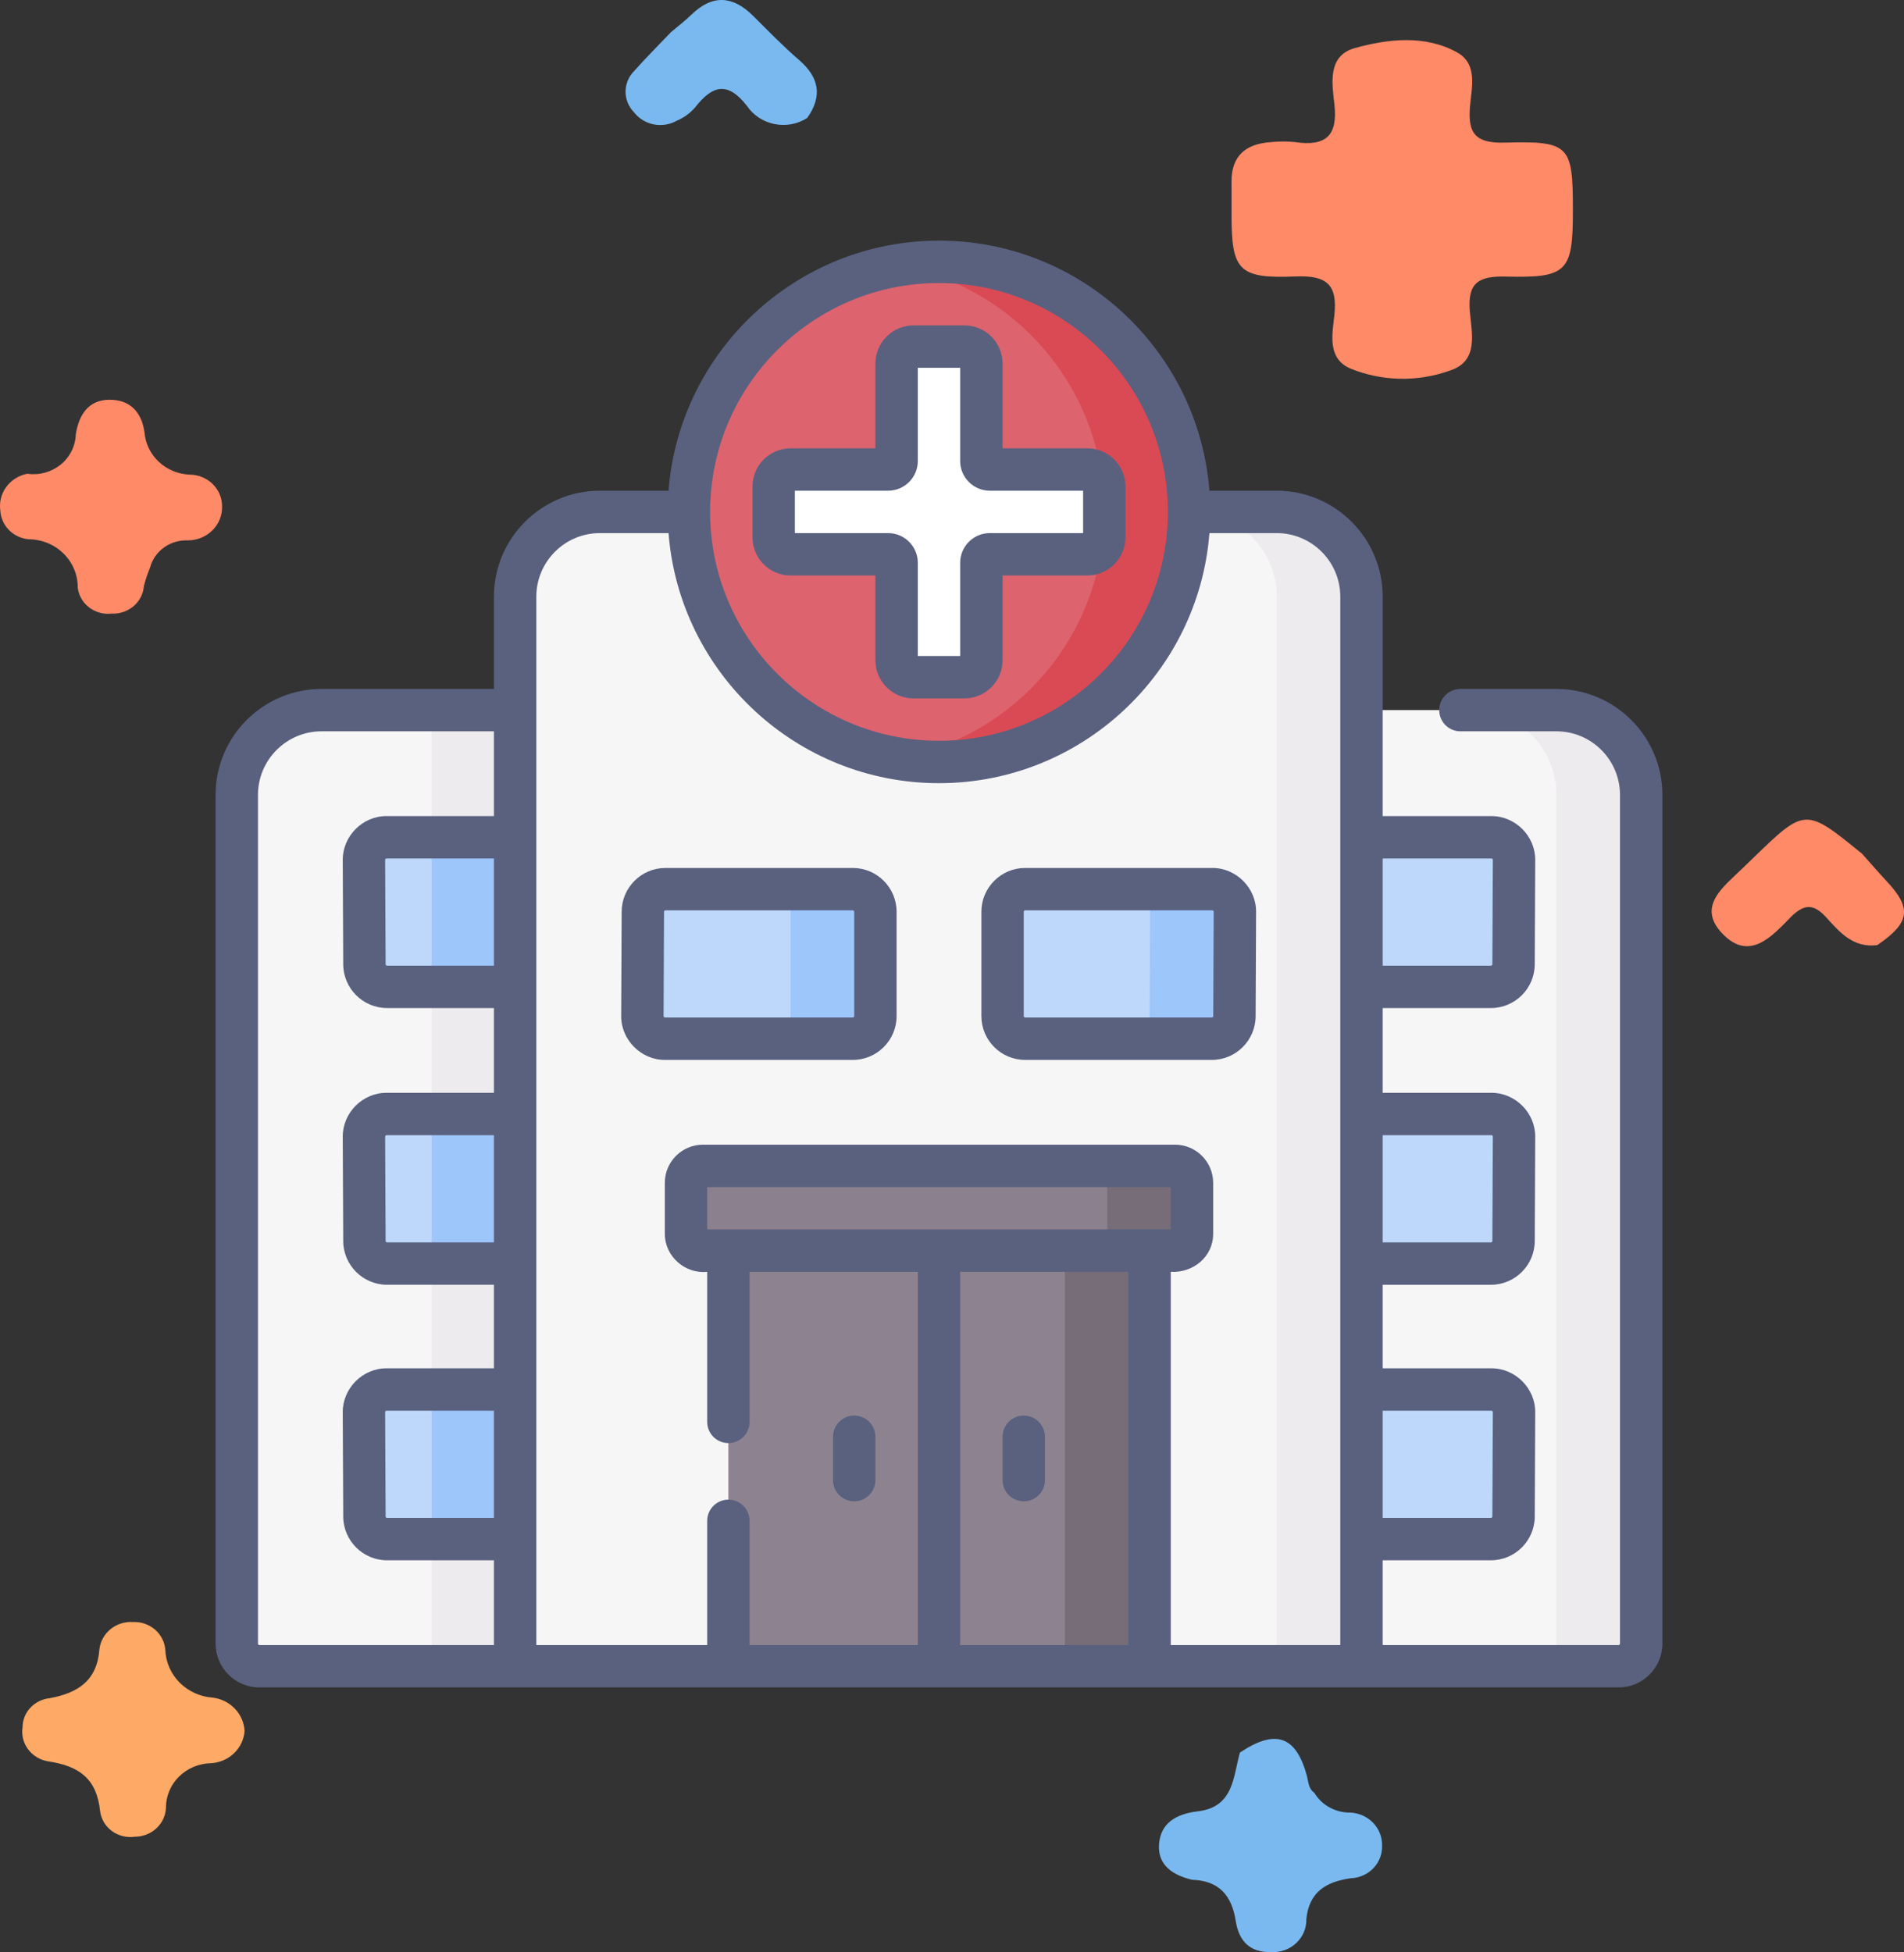
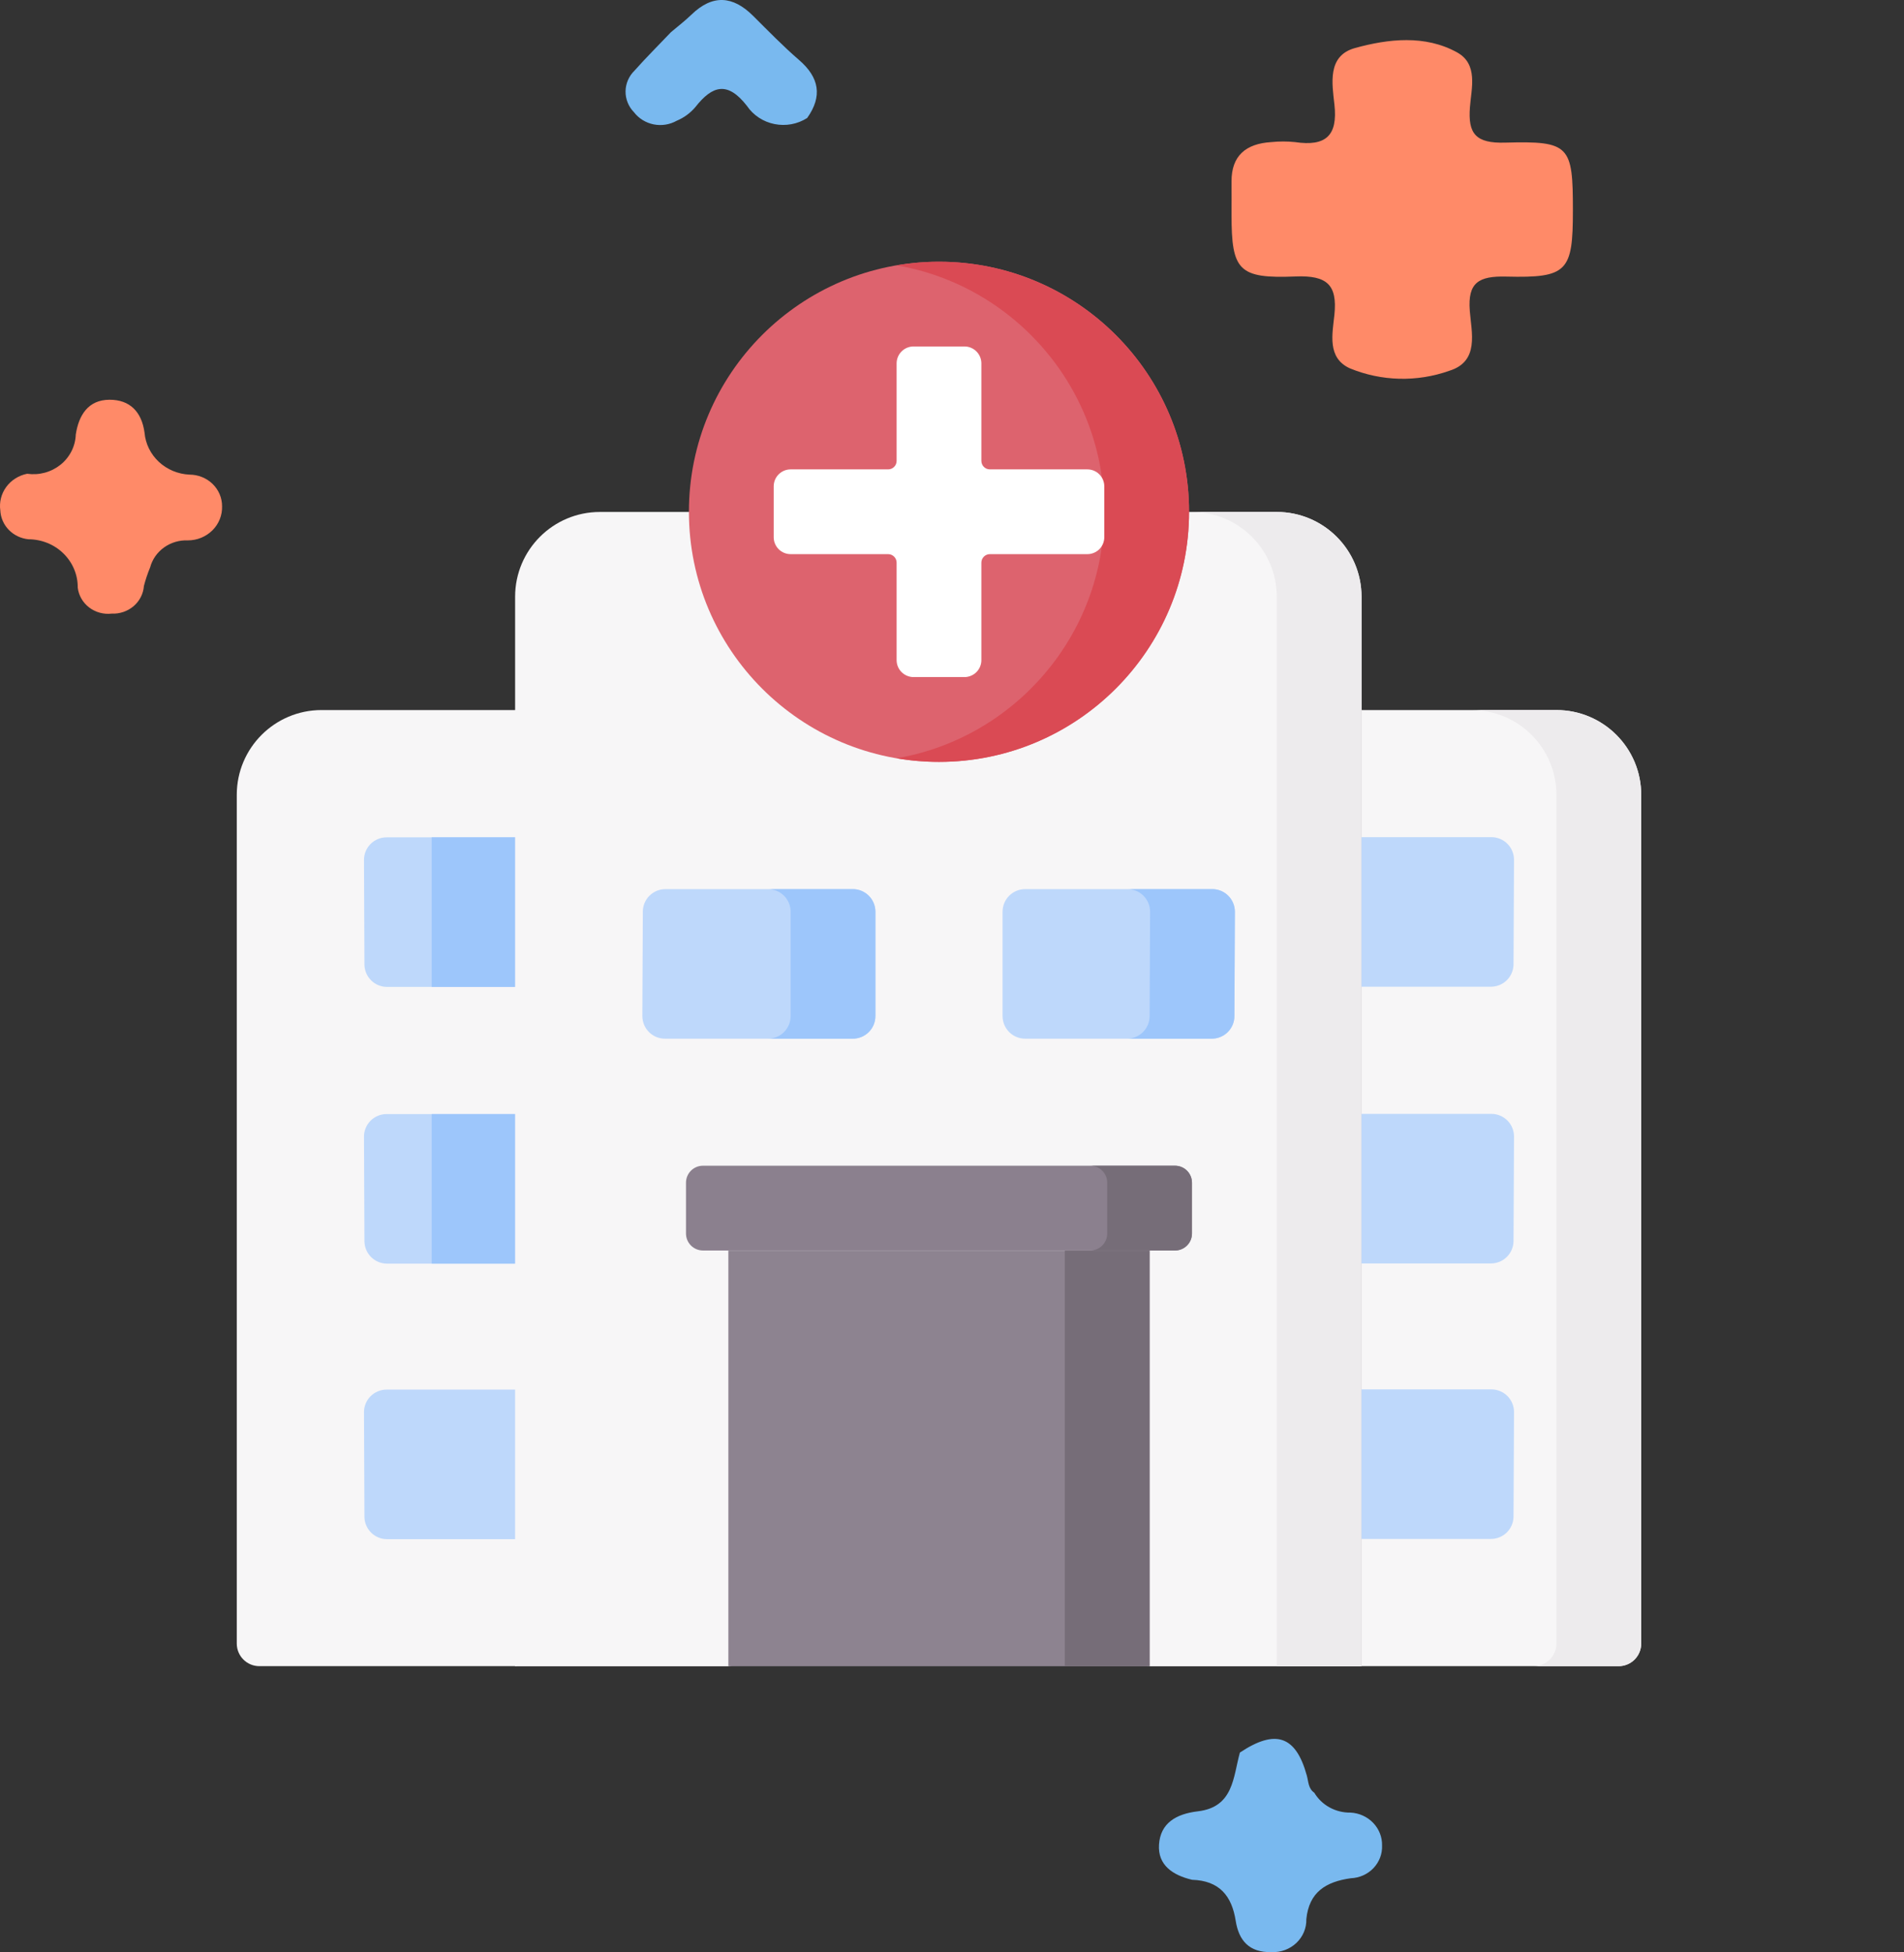
<svg xmlns="http://www.w3.org/2000/svg" width="79" height="81" viewBox="0 0 79 81" fill="none">
  <rect x="0" y="0" width="79" height="81" fill="#333333" stroke="none" />
  <path d="M49.462 77.995C48.663 77.806 48.033 77.389 48.089 76.534C48.148 75.642 48.798 75.261 49.7 75.154C51.189 74.978 51.163 73.731 51.445 72.716C52.925 71.73 53.769 72.016 54.223 73.673C54.293 73.927 54.279 74.207 54.532 74.383C54.684 74.638 54.903 74.849 55.167 74.993C55.432 75.138 55.731 75.212 56.035 75.207C56.394 75.225 56.731 75.378 56.975 75.633C57.22 75.888 57.352 76.224 57.344 76.572C57.351 76.743 57.323 76.915 57.262 77.076C57.2 77.237 57.106 77.385 56.986 77.512C56.865 77.638 56.72 77.74 56.559 77.812C56.397 77.884 56.223 77.924 56.045 77.931C55.013 78.076 54.315 78.505 54.202 79.626C54.207 79.809 54.173 79.992 54.102 80.162C54.032 80.331 53.925 80.485 53.79 80.614C53.655 80.742 53.494 80.842 53.317 80.908C53.14 80.974 52.951 81.004 52.762 80.996C51.815 81.02 51.397 80.497 51.271 79.696C51.11 78.667 50.599 78.03 49.462 77.995Z" fill="#79B9EF" />
-   <path d="M77.889 39.215C76.89 39.339 76.33 38.677 75.773 38.064C75.237 37.471 74.834 37.509 74.285 38.069C73.511 38.86 72.58 39.906 71.465 38.737C70.374 37.595 71.533 36.78 72.321 36.007C72.454 35.878 72.588 35.749 72.721 35.62C74.906 33.504 74.906 33.504 77.265 35.428C77.596 35.798 77.919 36.176 78.259 36.539C79.34 37.687 79.259 38.282 77.889 39.215Z" fill="#FF8A68" />
-   <path d="M10.148 71.825C10.123 72.172 9.967 72.499 9.711 72.744C9.455 72.99 9.116 73.137 8.756 73.158C8.255 73.166 7.778 73.366 7.428 73.712C7.078 74.058 6.883 74.524 6.886 75.008C6.872 75.333 6.728 75.639 6.485 75.863C6.242 76.087 5.918 76.21 5.583 76.208C5.416 76.231 5.247 76.221 5.084 76.18C4.921 76.138 4.769 76.066 4.636 75.966C4.503 75.867 4.391 75.743 4.308 75.602C4.226 75.46 4.173 75.304 4.153 75.143C4.013 73.804 3.294 73.275 1.998 73.081C1.664 73.027 1.366 72.848 1.168 72.583C0.969 72.319 0.886 71.989 0.936 71.665C0.938 71.365 1.054 71.076 1.262 70.854C1.471 70.631 1.756 70.491 2.065 70.46C3.24 70.241 4.028 69.73 4.125 68.43C4.162 68.105 4.328 67.805 4.588 67.595C4.848 67.384 5.181 67.278 5.52 67.3C5.857 67.286 6.186 67.401 6.437 67.619C6.687 67.838 6.839 68.142 6.86 68.468C6.881 68.974 7.094 69.454 7.458 69.818C7.822 70.181 8.312 70.402 8.834 70.438C9.186 70.483 9.511 70.647 9.751 70.901C9.991 71.154 10.132 71.481 10.148 71.825Z" fill="#FEAA66" />
  <path d="M27.839 1.335C28.122 1.095 28.418 0.87 28.683 0.613C29.56 -0.239 30.403 -0.183 31.248 0.658C31.873 1.279 32.487 1.914 33.154 2.489C33.998 3.217 34.129 3.997 33.491 4.896C33.293 5.022 33.072 5.11 32.839 5.153C32.606 5.196 32.367 5.194 32.134 5.147C31.902 5.101 31.682 5.01 31.486 4.881C31.29 4.752 31.123 4.587 30.993 4.395C30.192 3.365 29.563 3.537 28.852 4.443C28.644 4.69 28.378 4.884 28.076 5.011C27.788 5.172 27.448 5.226 27.122 5.161C26.796 5.096 26.506 4.917 26.307 4.659C26.078 4.425 25.952 4.114 25.955 3.791C25.959 3.469 26.092 3.16 26.326 2.931C26.811 2.385 27.333 1.868 27.839 1.335Z" fill="#79B9EF" />
  <path d="M1.126 19.657C1.372 19.692 1.622 19.677 1.861 19.612C2.1 19.547 2.322 19.434 2.513 19.281C2.704 19.127 2.858 18.936 2.967 18.72C3.076 18.505 3.136 18.269 3.144 18.029C3.266 17.232 3.655 16.589 4.543 16.586C5.386 16.583 5.879 17.084 5.997 17.951C6.036 18.411 6.247 18.841 6.59 19.162C6.933 19.482 7.385 19.671 7.861 19.693C8.039 19.693 8.215 19.727 8.379 19.793C8.544 19.859 8.693 19.955 8.819 20.077C8.944 20.199 9.044 20.343 9.112 20.502C9.18 20.662 9.214 20.832 9.214 21.004C9.22 21.188 9.188 21.371 9.119 21.543C9.051 21.714 8.947 21.871 8.815 22.003C8.682 22.135 8.524 22.24 8.349 22.312C8.174 22.384 7.985 22.421 7.795 22.421C7.441 22.406 7.092 22.51 6.807 22.714C6.522 22.918 6.318 23.21 6.229 23.542C6.125 23.793 6.039 24.05 5.971 24.312C5.948 24.634 5.795 24.934 5.545 25.149C5.295 25.363 4.969 25.475 4.635 25.46C4.469 25.479 4.301 25.466 4.14 25.422C3.979 25.378 3.828 25.303 3.697 25.203C3.566 25.102 3.457 24.978 3.376 24.836C3.295 24.694 3.243 24.539 3.225 24.378C3.228 24.116 3.177 23.857 3.075 23.615C2.974 23.372 2.824 23.152 2.634 22.966C2.445 22.779 2.219 22.631 1.97 22.53C1.72 22.429 1.453 22.376 1.183 22.375C0.872 22.345 0.583 22.207 0.368 21.988C0.153 21.769 0.028 21.482 0.013 21.18C-0.036 20.837 0.052 20.489 0.258 20.206C0.465 19.923 0.775 19.727 1.126 19.657Z" fill="#FF8A68" />
  <path d="M65.262 8.73C65.262 11.261 65.039 11.539 62.5 11.476C61.352 11.447 60.892 11.721 60.984 12.899C61.054 13.797 61.39 14.996 60.134 15.384C58.793 15.861 57.315 15.823 56.002 15.28C55.056 14.846 55.285 13.845 55.366 13.065C55.495 11.82 55.066 11.417 53.751 11.471C51.38 11.568 51.099 11.218 51.098 8.901C51.098 8.446 51.102 7.99 51.098 7.535C51.092 6.464 51.69 5.96 52.747 5.896C53.075 5.862 53.406 5.862 53.735 5.896C55.015 6.087 55.509 5.622 55.368 4.344C55.271 3.471 55.061 2.312 56.224 1.992C57.606 1.611 59.128 1.438 60.459 2.175C61.339 2.663 61.051 3.664 60.99 4.445C60.904 5.551 61.23 5.953 62.45 5.918C65.131 5.843 65.263 6.039 65.262 8.73Z" fill="#FF8A68" />
  <path d="M10.762 69.131H21.428V29.461H13.342C11.399 29.461 9.824 31.036 9.824 32.978V68.194C9.824 68.442 9.923 68.681 10.099 68.857C10.275 69.033 10.513 69.131 10.762 69.131Z" fill="#F7F6F7" />
-   <path d="M17.91 29.461H21.427V69.131H17.91V29.461Z" fill="#EDEBED" />
  <path d="M21.43 34.742H16.04C15.916 34.742 15.794 34.767 15.68 34.814C15.566 34.861 15.462 34.931 15.375 35.018C15.288 35.106 15.219 35.21 15.172 35.324C15.125 35.438 15.101 35.561 15.102 35.684L15.121 40.014C15.122 40.262 15.222 40.5 15.397 40.675C15.573 40.85 15.811 40.948 16.059 40.948H21.43V34.742ZM21.43 46.224H16.04C15.916 46.224 15.794 46.248 15.68 46.296C15.566 46.343 15.462 46.413 15.375 46.5C15.288 46.588 15.219 46.692 15.172 46.806C15.125 46.92 15.101 47.043 15.102 47.166L15.121 51.496C15.122 51.744 15.222 51.981 15.397 52.157C15.573 52.331 15.811 52.43 16.059 52.43H21.43V46.224Z" fill="#BED8FB" />
  <path d="M17.91 34.742H21.427V40.948H17.91V34.742ZM17.91 46.224H21.427V52.43H17.91V46.224Z" fill="#9DC6FB" />
  <path d="M21.43 57.656H16.04C15.916 57.656 15.794 57.681 15.68 57.728C15.566 57.776 15.462 57.845 15.375 57.932C15.288 58.02 15.219 58.124 15.172 58.238C15.125 58.352 15.101 58.475 15.102 58.598L15.121 62.928C15.122 63.176 15.222 63.414 15.397 63.589C15.573 63.764 15.811 63.862 16.059 63.862H21.43V57.656Z" fill="#BED8FB" />
-   <path d="M17.91 57.656H21.427V63.862H17.91V57.656Z" fill="#9DC6FB" />
  <path d="M56.491 69.137H47.697L38.96 67.378L30.222 69.137H21.373V24.759C21.373 22.817 22.948 21.242 24.89 21.242H52.973C54.916 21.242 56.491 22.817 56.491 24.759V69.137Z" fill="#F7F6F7" />
  <path d="M52.974 21.242H49.457C51.4 21.242 52.974 22.817 52.974 24.759V69.137H56.492V24.759C56.492 22.817 54.917 21.242 52.974 21.242Z" fill="#EDEBED" />
  <path d="M38.96 31.612C44.691 31.612 49.336 26.966 49.336 21.235C49.336 15.505 44.691 10.859 38.96 10.859C33.23 10.859 28.584 15.505 28.584 21.235C28.584 26.966 33.23 31.612 38.96 31.612Z" fill="#DD636E" />
  <path d="M38.96 10.859C38.361 10.859 37.773 10.911 37.201 11.009C42.088 11.847 45.819 16.113 45.819 21.235C45.819 26.358 42.088 30.624 37.201 31.462C37.782 31.562 38.37 31.612 38.96 31.612C44.681 31.612 49.336 26.957 49.336 21.235C49.336 15.514 44.681 10.859 38.96 10.859Z" fill="#DA4A54" />
  <path d="M45.116 19.475H41.071C40.977 19.475 40.888 19.438 40.822 19.372C40.756 19.306 40.719 19.217 40.719 19.123V15.079C40.719 14.892 40.645 14.713 40.513 14.581C40.381 14.449 40.202 14.375 40.016 14.375H37.905C37.719 14.375 37.54 14.449 37.408 14.581C37.276 14.713 37.202 14.892 37.202 15.079V19.123C37.202 19.217 37.165 19.306 37.099 19.372C37.033 19.438 36.943 19.475 36.85 19.475H32.805C32.618 19.475 32.44 19.549 32.308 19.681C32.176 19.813 32.102 19.992 32.102 20.179V22.289C32.102 22.476 32.176 22.654 32.308 22.787C32.44 22.918 32.618 22.992 32.805 22.992H36.85C36.943 22.992 37.033 23.029 37.099 23.096C37.165 23.162 37.202 23.251 37.202 23.344V27.389C37.202 27.576 37.276 27.755 37.408 27.887C37.54 28.018 37.719 28.093 37.905 28.093H40.016C40.202 28.093 40.381 28.018 40.513 27.887C40.645 27.755 40.719 27.576 40.719 27.389V23.344C40.719 23.251 40.756 23.162 40.822 23.096C40.888 23.029 40.977 22.992 41.071 22.992H45.116C45.302 22.992 45.481 22.918 45.613 22.787C45.745 22.654 45.819 22.476 45.819 22.289V20.179C45.819 19.992 45.745 19.813 45.613 19.681C45.481 19.549 45.302 19.475 45.116 19.475Z" fill="white" />
  <path d="M30.221 51.891H47.696V69.134H30.221V51.891Z" fill="#8D8390" />
  <path d="M44.182 51.891H47.699V69.134H44.182V51.891Z" fill="#766D78" />
  <path d="M35.383 43.096H27.59C27.467 43.096 27.345 43.072 27.23 43.025C27.116 42.977 27.013 42.908 26.926 42.82C26.838 42.733 26.769 42.629 26.723 42.514C26.676 42.4 26.652 42.278 26.652 42.154L26.672 37.824C26.673 37.576 26.772 37.339 26.948 37.164C27.124 36.989 27.362 36.891 27.61 36.891H35.383C35.632 36.891 35.87 36.989 36.046 37.165C36.222 37.341 36.321 37.58 36.321 37.829V42.158C36.321 42.407 36.222 42.646 36.046 42.822C35.87 42.998 35.632 43.096 35.383 43.096Z" fill="#BED8FB" />
  <path d="M35.385 36.891H31.867C32.116 36.891 32.355 36.989 32.53 37.165C32.706 37.341 32.805 37.58 32.805 37.829V42.158C32.805 42.407 32.706 42.646 32.53 42.822C32.355 42.998 32.116 43.096 31.867 43.096H35.385C35.633 43.096 35.872 42.998 36.048 42.822C36.224 42.646 36.322 42.407 36.322 42.158V37.829C36.322 37.58 36.224 37.341 36.048 37.165C35.872 36.989 35.633 36.891 35.385 36.891Z" fill="#9DC6FB" />
  <path d="M42.536 36.891H50.3C50.424 36.891 50.546 36.915 50.66 36.962C50.774 37.01 50.878 37.079 50.965 37.167C51.052 37.254 51.121 37.358 51.168 37.473C51.215 37.587 51.239 37.709 51.238 37.833L51.218 42.163C51.217 42.411 51.118 42.648 50.942 42.823C50.766 42.998 50.529 43.096 50.281 43.096H42.536C42.287 43.096 42.048 42.998 41.872 42.822C41.697 42.646 41.598 42.407 41.598 42.158V37.829C41.598 37.58 41.697 37.341 41.872 37.165C42.048 36.989 42.287 36.891 42.536 36.891Z" fill="#BED8FB" />
  <path d="M50.299 36.891H46.781C46.905 36.891 47.027 36.915 47.141 36.962C47.255 37.01 47.359 37.079 47.446 37.167C47.533 37.254 47.602 37.358 47.649 37.473C47.696 37.587 47.72 37.709 47.719 37.833L47.7 42.163C47.699 42.411 47.599 42.648 47.423 42.823C47.248 42.998 47.01 43.096 46.762 43.096H50.279C50.527 43.096 50.765 42.998 50.941 42.823C51.117 42.648 51.216 42.411 51.217 42.163L51.237 37.833C51.237 37.709 51.213 37.587 51.166 37.473C51.12 37.358 51.05 37.254 50.963 37.167C50.876 37.079 50.773 37.01 50.659 36.962C50.544 36.915 50.422 36.891 50.299 36.891Z" fill="#9DC6FB" />
  <path d="M67.159 69.131H56.492V29.461H64.579C66.522 29.461 68.097 31.036 68.097 32.978V68.194C68.097 68.442 67.998 68.681 67.822 68.857C67.646 69.033 67.407 69.131 67.159 69.131Z" fill="#F7F6F7" />
  <path d="M64.578 29.461H61.06C63.003 29.461 64.578 31.036 64.578 32.978V68.194C64.578 68.442 64.479 68.681 64.303 68.857C64.127 69.033 63.889 69.131 63.64 69.131H67.157C67.406 69.131 67.645 69.033 67.82 68.857C67.996 68.681 68.095 68.442 68.095 68.194V32.978C68.095 31.036 66.52 29.461 64.578 29.461Z" fill="#EDEBED" />
  <path d="M56.49 34.734H61.881C62.004 34.734 62.126 34.759 62.24 34.806C62.355 34.854 62.458 34.923 62.545 35.011C62.633 35.098 62.702 35.202 62.748 35.316C62.795 35.431 62.819 35.553 62.819 35.677L62.799 40.006C62.798 40.254 62.699 40.492 62.523 40.667C62.347 40.842 62.109 40.94 61.861 40.94H56.49M56.49 46.216H61.881C62.004 46.216 62.126 46.241 62.24 46.288C62.355 46.335 62.458 46.405 62.545 46.492C62.633 46.58 62.702 46.684 62.748 46.798C62.795 46.912 62.819 47.035 62.819 47.158L62.799 51.488C62.798 51.736 62.699 51.974 62.523 52.149C62.347 52.324 62.109 52.422 61.861 52.422H56.49V46.216ZM56.49 57.647H61.881C62.004 57.647 62.126 57.672 62.24 57.719C62.355 57.766 62.458 57.836 62.545 57.923C62.633 58.011 62.702 58.115 62.748 58.229C62.795 58.343 62.819 58.466 62.819 58.589L62.799 62.919C62.798 63.167 62.699 63.405 62.523 63.58C62.347 63.755 62.109 63.853 61.861 63.853H56.49V57.647Z" fill="#BED8FB" />
  <path d="M48.752 48.367H29.166C28.98 48.367 28.801 48.441 28.669 48.573C28.537 48.705 28.463 48.884 28.463 49.071V51.181C28.463 51.368 28.537 51.547 28.669 51.678C28.801 51.81 28.98 51.885 29.166 51.885H48.752C48.939 51.885 49.117 51.81 49.249 51.678C49.381 51.547 49.456 51.368 49.456 51.181V49.071C49.456 48.884 49.381 48.705 49.249 48.573C49.118 48.441 48.939 48.367 48.752 48.367Z" fill="#8B808E" />
  <path d="M48.754 48.367H45.236C45.423 48.367 45.602 48.441 45.734 48.573C45.866 48.705 45.94 48.884 45.94 49.071V51.181C45.94 51.368 45.866 51.547 45.734 51.678C45.602 51.81 45.423 51.885 45.236 51.885H48.754C48.94 51.885 49.119 51.81 49.251 51.678C49.383 51.547 49.457 51.368 49.457 51.181V49.071C49.457 48.884 49.383 48.705 49.251 48.573C49.119 48.441 48.94 48.367 48.754 48.367Z" fill="#766D78" />
-   <path d="M64.578 28.585H60.594C60.361 28.585 60.138 28.677 59.973 28.842C59.808 29.007 59.715 29.231 59.715 29.464C59.715 29.697 59.808 29.921 59.973 30.086C60.138 30.251 60.361 30.343 60.594 30.343H64.578C66.033 30.343 67.216 31.527 67.216 32.981V68.196C67.216 68.212 67.21 68.227 67.199 68.238C67.188 68.249 67.173 68.255 67.157 68.255H57.37V64.738H61.862C62.859 64.738 63.674 63.926 63.679 62.929L63.699 58.599C63.708 57.605 62.872 56.768 61.881 56.773H57.37V53.307H61.862C62.859 53.307 63.674 52.495 63.679 51.498L63.699 47.168C63.708 46.174 62.872 45.337 61.881 45.342H57.37V41.825H61.862C62.859 41.825 63.674 41.013 63.679 40.016L63.699 35.686C63.708 34.692 62.872 33.856 61.881 33.861H57.37V24.757C57.37 22.333 55.398 20.36 52.973 20.36H50.181C49.731 14.564 44.87 9.984 38.96 9.984C33.05 9.984 28.189 14.564 27.739 20.36H24.891C22.466 20.36 20.494 22.333 20.494 24.757V28.585H13.342C10.918 28.585 8.945 30.557 8.945 32.981V68.196C8.945 69.198 9.761 70.014 10.763 70.014H67.157C68.159 70.014 68.975 69.198 68.975 68.196V32.981C68.975 30.557 67.002 28.585 64.578 28.585ZM57.37 35.619H61.881C61.887 35.619 61.906 35.619 61.923 35.636C61.94 35.654 61.94 35.672 61.94 35.678L61.92 40.008C61.92 40.023 61.914 40.038 61.903 40.049C61.892 40.06 61.877 40.066 61.862 40.066H57.37V35.619ZM57.37 47.101H61.881C61.887 47.101 61.906 47.101 61.923 47.118C61.94 47.136 61.94 47.154 61.94 47.16L61.92 51.49C61.92 51.505 61.914 51.52 61.903 51.531C61.892 51.542 61.877 51.548 61.862 51.548H57.37V47.101ZM57.37 58.532H61.881C61.887 58.532 61.906 58.532 61.923 58.549C61.94 58.566 61.94 58.585 61.94 58.591L61.92 62.921C61.92 62.936 61.914 62.951 61.903 62.962C61.892 62.973 61.877 62.979 61.862 62.979H57.37V58.532ZM20.494 62.979H16.059C16.051 62.979 16.043 62.978 16.036 62.975C16.029 62.972 16.023 62.968 16.017 62.962C16.012 62.957 16.007 62.95 16.004 62.943C16.001 62.936 16 62.929 16 62.921L15.98 58.591C15.98 58.585 15.98 58.566 15.997 58.549C16.014 58.532 16.033 58.532 16.039 58.532H20.494V62.979ZM20.494 51.548H16.059C16.051 51.548 16.043 51.546 16.036 51.544C16.029 51.541 16.023 51.536 16.017 51.531C16.012 51.526 16.007 51.519 16.004 51.512C16.001 51.505 16 51.497 16 51.49L15.98 47.16C15.98 47.154 15.98 47.136 15.997 47.118C16.015 47.101 16.033 47.101 16.039 47.101H20.494V51.548ZM20.494 40.066H16.059C16.051 40.066 16.043 40.065 16.036 40.062C16.029 40.059 16.023 40.055 16.017 40.049C16.012 40.044 16.007 40.037 16.004 40.03C16.001 40.023 16 40.016 16 40.008L15.98 35.678C15.98 35.672 15.98 35.654 15.997 35.636C16.015 35.619 16.033 35.619 16.039 35.619H20.494V40.066ZM20.494 33.86H16.039C15.044 33.855 14.213 34.694 14.221 35.686L14.241 40.016C14.246 41.013 15.061 41.825 16.059 41.825H20.494V45.342H16.039C15.044 45.336 14.213 46.176 14.221 47.168L14.241 51.498C14.246 52.495 15.061 53.306 16.059 53.306H20.494V56.773H16.039C15.044 56.768 14.213 57.606 14.221 58.599L14.241 62.929C14.246 63.926 15.061 64.738 16.059 64.738H20.494V68.255H10.763C10.747 68.255 10.732 68.249 10.721 68.238C10.71 68.227 10.704 68.212 10.704 68.196V32.981C10.704 31.527 11.887 30.343 13.342 30.343H20.494V33.86ZM38.96 11.743C44.197 11.743 48.457 16.003 48.457 21.24C48.457 26.477 44.197 30.737 38.96 30.737C33.723 30.737 29.463 26.477 29.463 21.24C29.463 16.003 33.723 11.743 38.96 11.743ZM46.818 68.255H39.839V52.77H46.818V68.255ZM29.343 51.011V49.253H48.577V51.011H29.343ZM55.611 68.255H48.577V52.77C49.495 52.823 50.341 52.152 50.336 51.187V49.077C50.336 48.204 49.626 47.494 48.753 47.494H29.167C28.294 47.494 27.584 48.204 27.584 49.077V51.187C27.578 52.111 28.41 52.866 29.343 52.77V58.997C29.343 59.23 29.436 59.454 29.601 59.619C29.766 59.783 29.989 59.876 30.222 59.876C30.456 59.876 30.679 59.783 30.844 59.619C31.009 59.454 31.102 59.23 31.102 58.997V52.77H38.081V68.255H31.102V63.1C31.102 62.867 31.009 62.644 30.844 62.479C30.679 62.314 30.456 62.221 30.222 62.221C29.989 62.221 29.766 62.314 29.601 62.479C29.436 62.644 29.343 62.867 29.343 63.1V68.255H22.253V24.757C22.253 23.303 23.436 22.119 24.891 22.119H27.739C28.189 27.916 33.05 32.495 38.96 32.495C44.87 32.495 49.731 27.916 50.181 22.119H52.973C54.428 22.119 55.611 23.303 55.611 24.757V68.255ZM36.322 23.878V27.395C36.322 28.268 37.032 28.978 37.905 28.978H40.015C40.888 28.978 41.598 28.268 41.598 27.395V23.878H45.115C45.988 23.878 46.698 23.168 46.698 22.295V20.185C46.698 19.312 45.988 18.602 45.115 18.602H41.598V15.085C41.598 14.212 40.888 13.502 40.015 13.502H37.905C37.032 13.502 36.322 14.212 36.322 15.085V18.602H32.805C31.932 18.602 31.222 19.312 31.222 20.185V22.295C31.222 23.168 31.932 23.878 32.805 23.878H36.322ZM32.98 20.36H36.85C37.528 20.36 38.081 19.808 38.081 19.13V15.26H39.839V19.13C39.839 19.808 40.392 20.36 41.07 20.36H44.94V22.119H41.07C40.392 22.119 39.839 22.671 39.839 23.35V27.219H38.081V23.35C38.081 22.671 37.528 22.119 36.85 22.119H32.98V20.36ZM35.443 62.292C35.676 62.292 35.9 62.199 36.064 62.034C36.229 61.869 36.322 61.646 36.322 61.413V59.613C36.322 59.38 36.229 59.156 36.064 58.991C35.9 58.826 35.676 58.733 35.443 58.733C35.209 58.733 34.986 58.826 34.821 58.991C34.656 59.156 34.563 59.38 34.563 59.613V61.413C34.563 61.646 34.656 61.869 34.821 62.034C34.986 62.199 35.209 62.292 35.443 62.292ZM35.384 36.013H27.611C26.613 36.013 25.798 36.824 25.794 37.822L25.774 42.151C25.764 43.14 26.599 43.983 27.592 43.977H35.384C36.386 43.977 37.201 43.162 37.201 42.16V37.83C37.201 36.828 36.386 36.013 35.384 36.013ZM35.443 42.16C35.443 42.175 35.437 42.19 35.425 42.201C35.414 42.212 35.4 42.218 35.384 42.218H27.591C27.568 42.221 27.53 42.183 27.533 42.16L27.552 37.83C27.552 37.814 27.559 37.799 27.57 37.788C27.581 37.778 27.596 37.771 27.611 37.771H35.384C35.4 37.771 35.414 37.778 35.425 37.789C35.437 37.8 35.443 37.815 35.443 37.83V42.16ZM42.477 62.292C42.711 62.292 42.934 62.199 43.099 62.034C43.264 61.869 43.357 61.646 43.357 61.413V59.613C43.357 59.38 43.264 59.156 43.099 58.991C42.934 58.826 42.711 58.733 42.477 58.733C42.244 58.733 42.02 58.826 41.855 58.991C41.691 59.156 41.598 59.38 41.598 59.613V61.413C41.598 61.646 41.691 61.869 41.855 62.034C42.02 62.199 42.244 62.292 42.477 62.292ZM50.3 36.013H42.536C41.534 36.013 40.719 36.828 40.719 37.83V42.16C40.719 43.162 41.534 43.977 42.536 43.977H50.281C51.278 43.977 52.093 43.166 52.098 42.168L52.117 37.838C52.127 36.845 51.291 36.008 50.3 36.013ZM50.339 42.16C50.339 42.176 50.333 42.19 50.322 42.201C50.311 42.212 50.296 42.218 50.281 42.218H42.536C42.52 42.218 42.505 42.212 42.495 42.201C42.483 42.19 42.477 42.175 42.477 42.16V37.83C42.477 37.815 42.483 37.8 42.495 37.789C42.505 37.778 42.52 37.771 42.536 37.771H50.3C50.306 37.771 50.325 37.771 50.342 37.789C50.359 37.806 50.359 37.824 50.359 37.83L50.339 42.16Z" fill="#59617F" />
</svg>